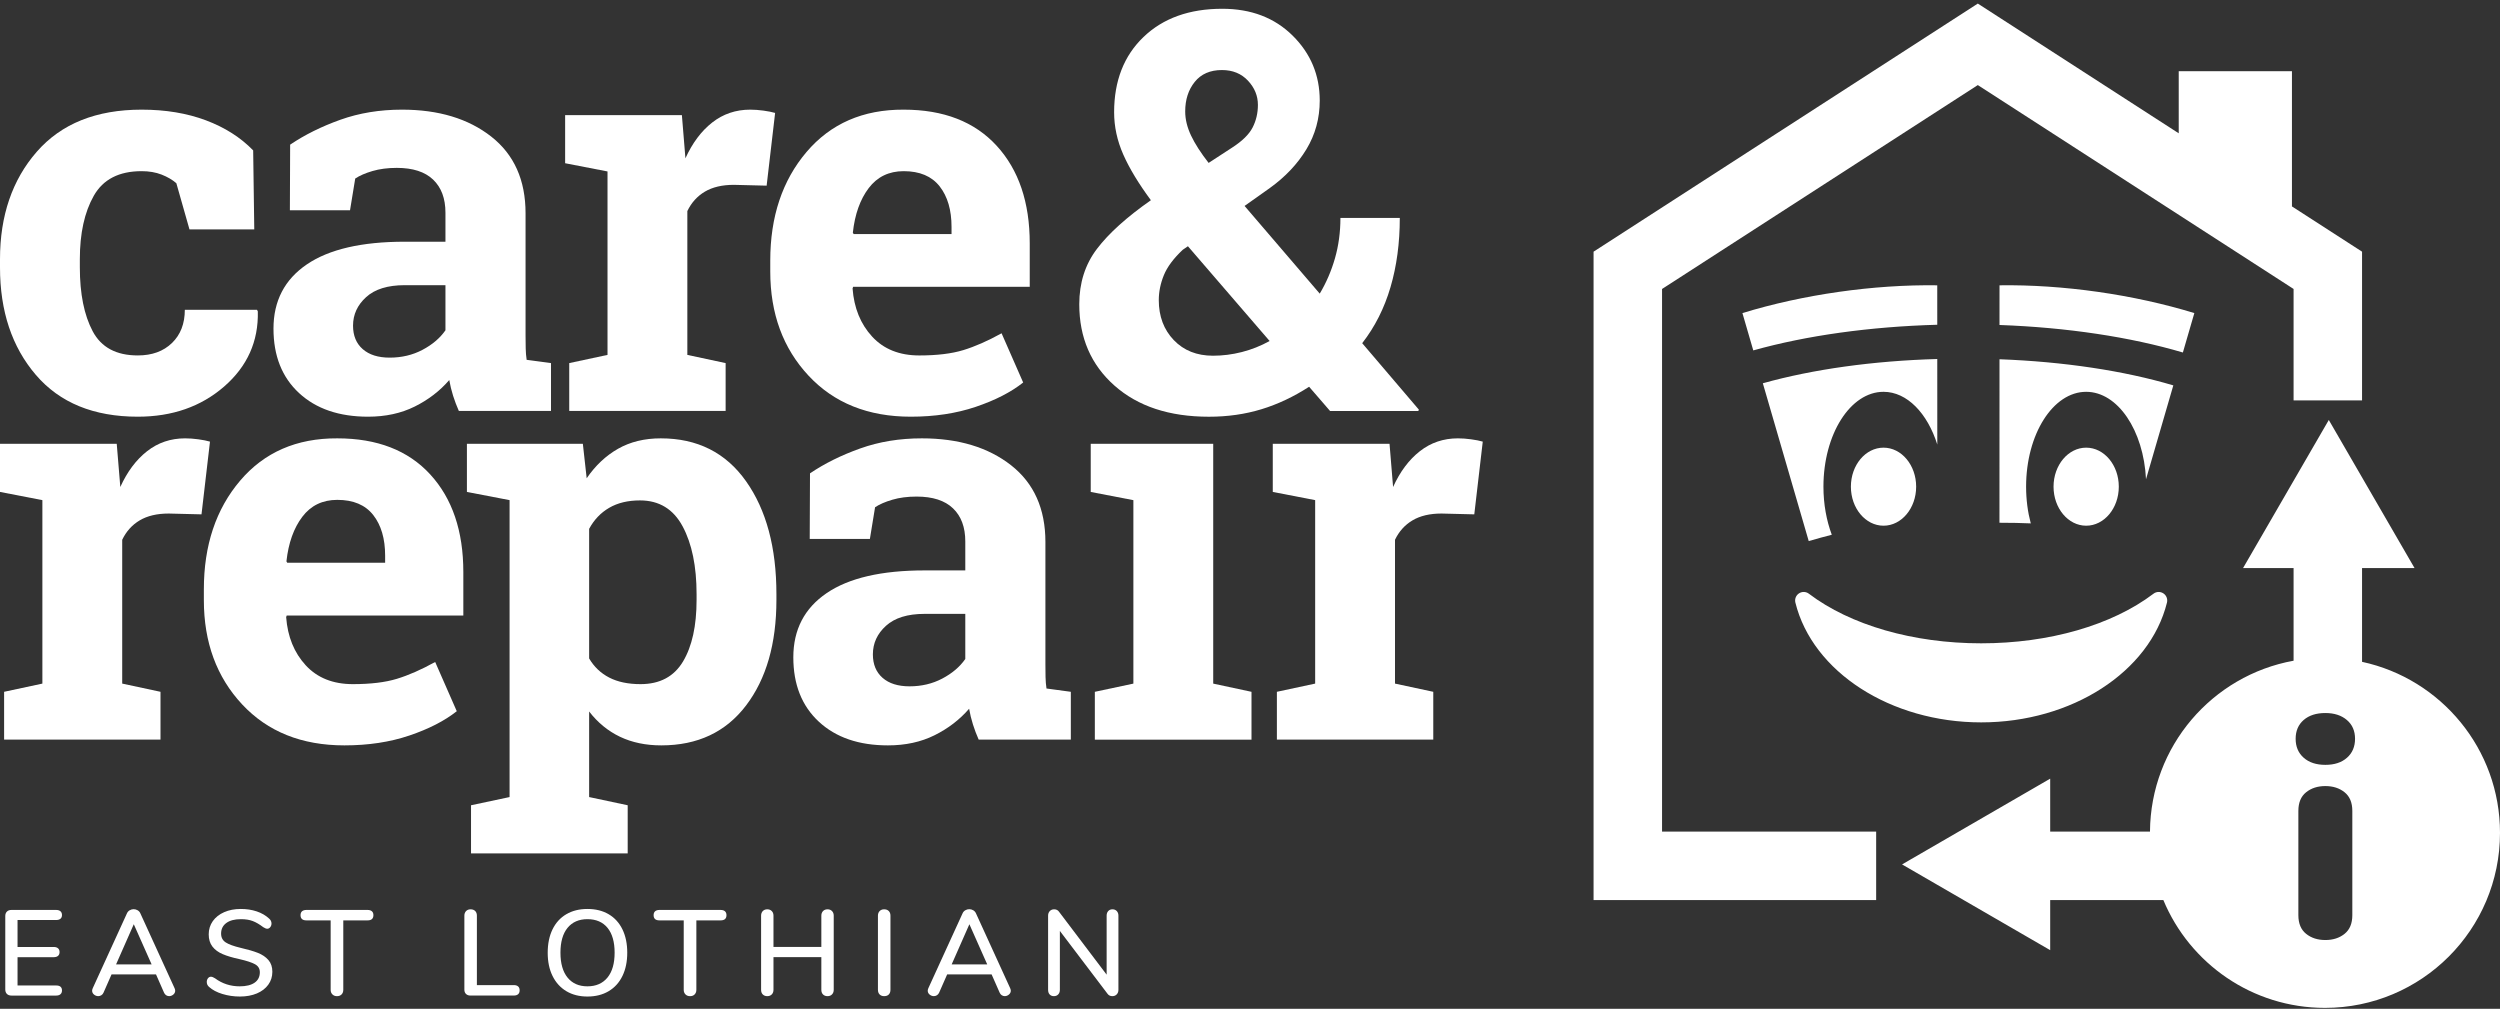
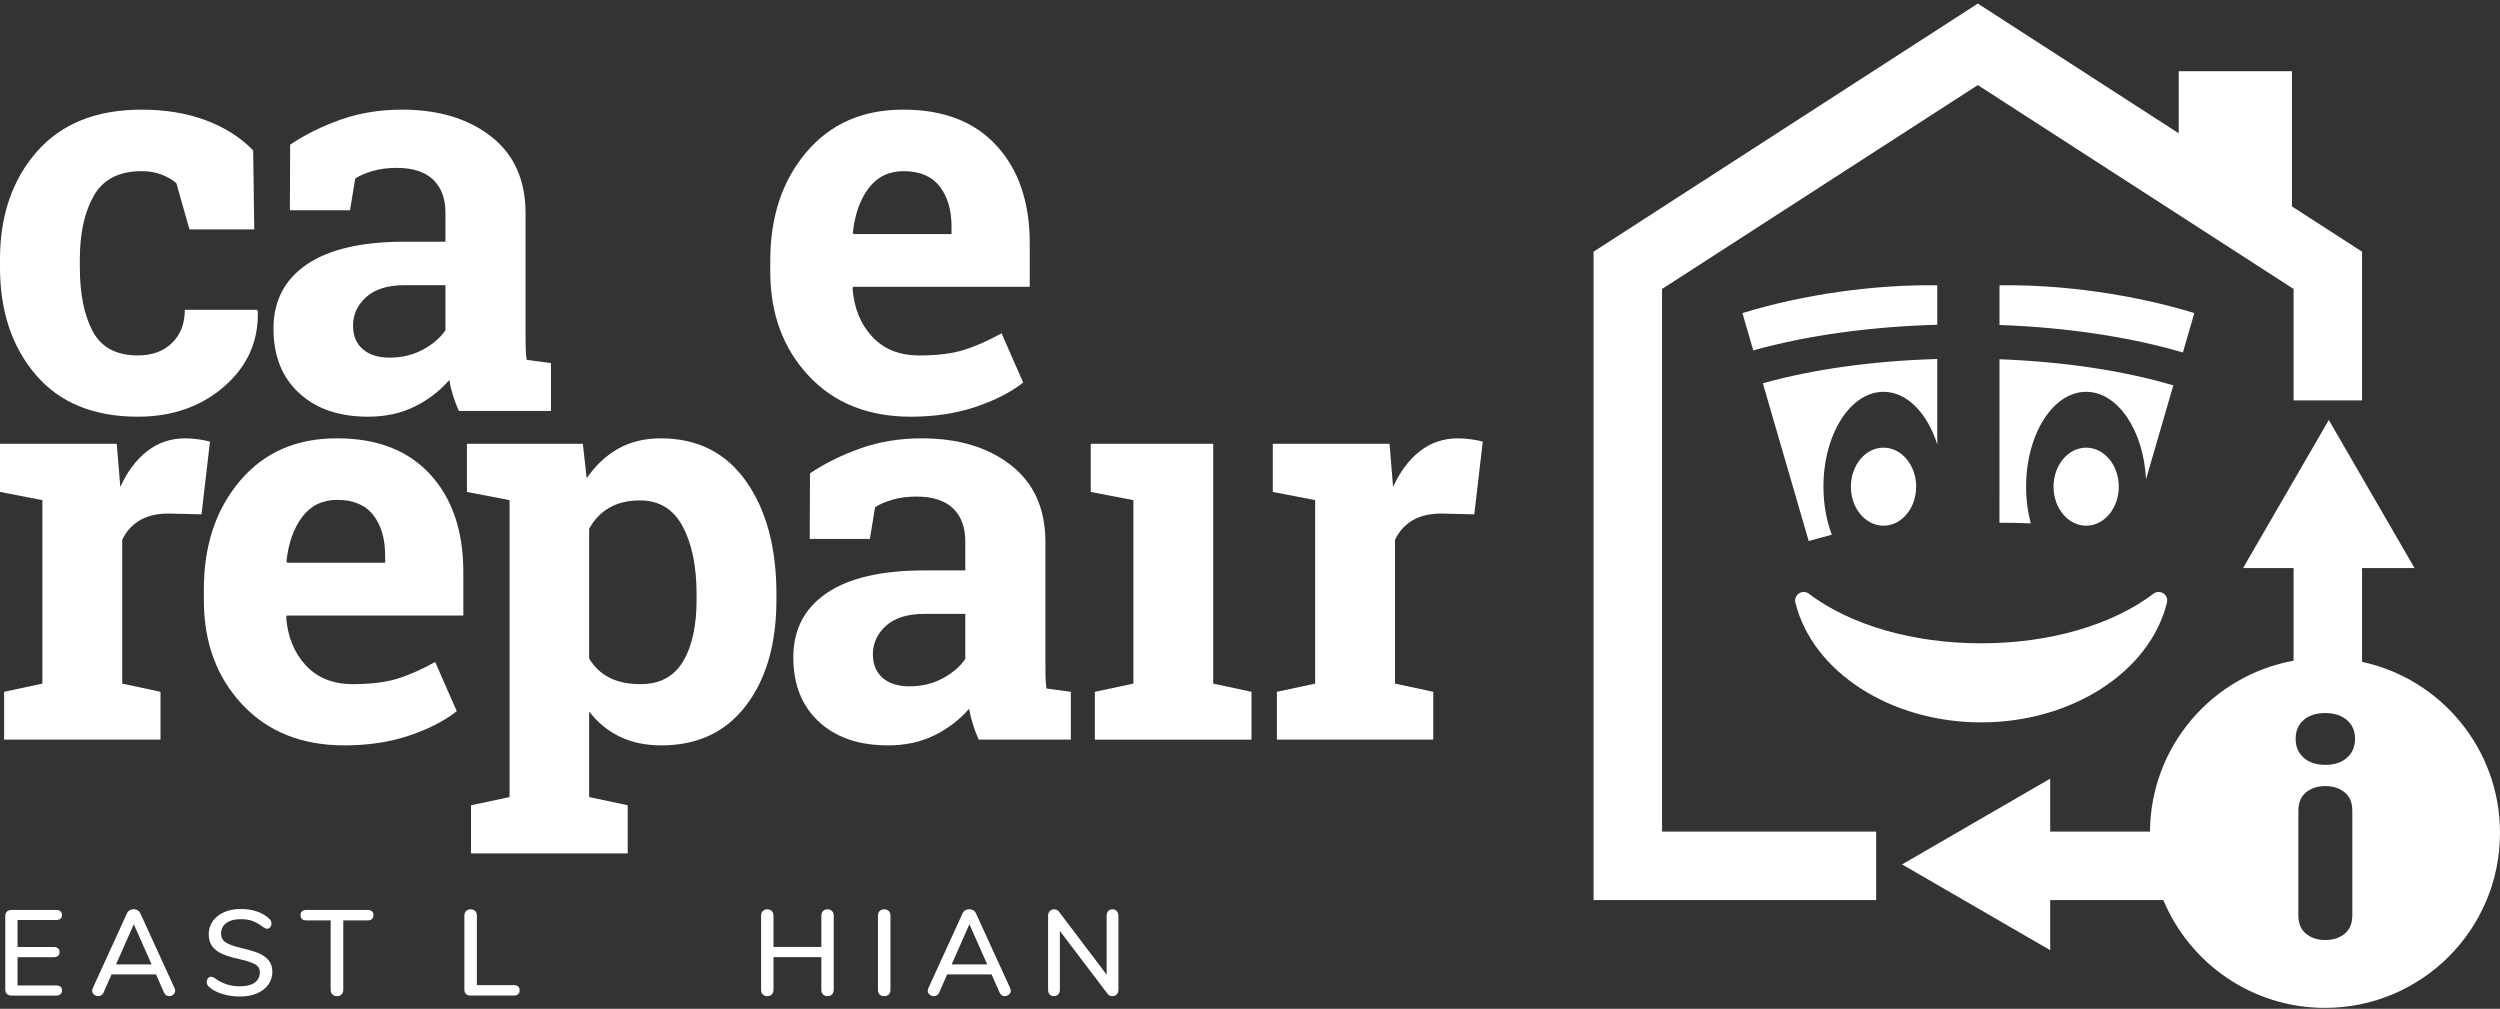
<svg xmlns="http://www.w3.org/2000/svg" width="171" height="69" viewBox="0 0 171 69" fill="none">
  <rect x="0" y="0" width="171" height="69" fill="#333333" stroke="none" />
  <path d="M13.568 30.049C13.25 30.005 12.948 29.983 12.661 29.983C11.676 29.983 10.809 30.276 10.061 30.862C9.313 31.448 8.702 32.264 8.229 33.311L7.985 30.357H0V33.648L2.899 34.209V46.758L0.281 47.319V50.591H10.978V47.319L8.359 46.758V36.921C8.634 36.347 9.033 35.905 9.556 35.593C10.08 35.282 10.741 35.126 11.539 35.126L13.783 35.182L14.363 30.207C14.151 30.145 13.886 30.092 13.568 30.049Z" fill="white" />
  <path d="M66.026 45.075C65.652 45.611 65.129 46.057 64.455 46.412C63.782 46.768 63.034 46.945 62.211 46.945C61.426 46.945 60.812 46.752 60.369 46.365C59.927 45.978 59.705 45.443 59.705 44.756C59.705 43.996 60.005 43.345 60.603 42.803C61.201 42.261 62.08 41.989 63.24 41.989H66.026V45.075ZM69.159 31.825C67.594 30.598 65.559 29.983 63.053 29.983C61.532 29.983 60.126 30.213 58.836 30.675C57.545 31.136 56.401 31.703 55.404 32.377L55.385 36.865H59.5L59.855 34.695C60.154 34.496 60.547 34.325 61.033 34.182C61.519 34.038 62.074 33.966 62.697 33.966C63.794 33.966 64.624 34.234 65.185 34.77C65.746 35.307 66.026 36.061 66.026 37.033V39.016H63.24C60.297 39.016 58.066 39.533 56.545 40.568C55.024 41.602 54.263 43.067 54.263 44.962C54.263 46.82 54.846 48.288 56.012 49.367C57.178 50.446 58.752 50.984 60.734 50.984C61.931 50.984 62.994 50.753 63.922 50.292C64.851 49.831 65.64 49.226 66.288 48.478C66.35 48.84 66.438 49.199 66.55 49.554C66.662 49.909 66.793 50.255 66.942 50.591H73.245V47.319L71.58 47.094C71.543 46.845 71.521 46.583 71.515 46.309C71.509 46.034 71.506 45.742 71.506 45.43V37.071C71.506 34.801 70.723 33.053 69.159 31.825Z" fill="white" />
  <path d="M47.646 41.035C47.646 42.806 47.338 44.208 46.721 45.243C46.103 46.278 45.134 46.795 43.812 46.795C42.965 46.795 42.251 46.645 41.671 46.346C41.092 46.047 40.633 45.611 40.297 45.037V36.173C40.633 35.55 41.092 35.069 41.671 34.733C42.251 34.396 42.952 34.228 43.775 34.228C45.084 34.228 46.057 34.82 46.693 36.005C47.328 37.189 47.646 38.735 47.646 40.642V41.035ZM53.107 40.642C53.107 37.451 52.415 34.876 51.031 32.919C49.647 30.961 47.702 29.983 45.196 29.983C44.087 29.983 43.114 30.22 42.279 30.693C41.444 31.167 40.727 31.841 40.129 32.713L39.867 30.357H31.937V33.648L34.855 34.209V54.519L32.218 55.08V58.371H42.934V55.08L40.297 54.519V48.665C40.883 49.426 41.587 50.003 42.41 50.396C43.233 50.788 44.174 50.984 45.234 50.984C47.715 50.984 49.647 50.074 51.031 48.254C52.415 46.434 53.107 44.027 53.107 41.035V40.642Z" fill="white" />
  <path d="M26.343 38.492H19.648L19.592 38.398C19.729 37.139 20.091 36.123 20.677 35.35C21.262 34.577 22.06 34.191 23.07 34.191C24.168 34.191 24.988 34.537 25.53 35.229C26.072 35.921 26.343 36.846 26.343 38.006V38.492ZM23.07 29.983C20.29 29.97 18.074 30.936 16.422 32.882C14.77 34.827 13.944 37.301 13.944 40.306V41.054C13.944 43.934 14.817 46.309 16.562 48.179C18.308 50.049 20.639 50.984 23.557 50.984C25.19 50.984 26.67 50.76 27.998 50.311C29.326 49.862 30.408 49.307 31.243 48.647L29.766 45.28C28.818 45.804 27.945 46.188 27.147 46.431C26.349 46.675 25.346 46.795 24.136 46.795C22.777 46.795 21.702 46.365 20.91 45.505C20.119 44.644 19.673 43.547 19.573 42.213L19.611 42.101H31.692V39.128C31.692 36.322 30.938 34.097 29.429 32.452C27.92 30.806 25.801 29.983 23.07 29.983Z" fill="white" />
-   <path d="M79.606 18.827C79.835 18.262 80.267 17.681 80.9 17.085L81.254 16.843L86.842 23.325C86.234 23.661 85.6 23.913 84.942 24.08C84.284 24.248 83.626 24.331 82.968 24.331C81.863 24.331 80.969 23.975 80.285 23.261C79.603 22.546 79.261 21.636 79.261 20.531C79.261 19.96 79.376 19.392 79.606 18.827ZM81.72 5.602C82.154 5.062 82.775 4.791 83.582 4.791C84.315 4.791 84.908 5.034 85.361 5.518C85.815 6.002 86.041 6.555 86.041 7.176C86.041 7.735 85.92 8.25 85.678 8.722C85.436 9.193 84.967 9.653 84.272 10.1L82.67 11.143C82.136 10.46 81.736 9.837 81.468 9.272C81.201 8.707 81.068 8.157 81.068 7.623C81.068 6.815 81.285 6.142 81.72 5.602ZM76.225 26.371C77.827 27.793 79.981 28.504 82.688 28.504C83.968 28.504 85.166 28.333 86.283 27.992C87.401 27.65 88.488 27.137 89.543 26.454L90.977 28.112H97.013L97.05 28.019L93.175 23.474C94.045 22.357 94.69 21.078 95.112 19.637C95.535 18.197 95.746 16.619 95.746 14.906H91.685C91.685 15.874 91.561 16.794 91.313 17.663C91.064 18.532 90.716 19.339 90.27 20.084L85.129 14.086L86.861 12.857C87.916 12.099 88.748 11.218 89.357 10.212C89.966 9.206 90.27 8.094 90.27 6.878C90.27 5.139 89.652 3.659 88.416 2.436C87.18 1.213 85.576 0.6 83.601 0.6C81.353 0.6 79.559 1.243 78.218 2.529C76.877 3.814 76.206 5.53 76.206 7.679C76.206 8.659 76.414 9.622 76.83 10.566C77.246 11.51 77.876 12.553 78.721 13.695C77.069 14.85 75.84 15.959 75.033 17.021C74.226 18.082 73.822 19.345 73.822 20.811C73.822 23.096 74.623 24.95 76.225 26.371Z" fill="white" />
  <path d="M74.887 47.32V50.592H85.603V47.32L82.984 46.759V30.358H74.606V33.649L77.523 34.211V46.759L74.887 47.32Z" fill="white" />
  <path d="M95.287 33.311L95.044 30.357H87.058V33.648L89.957 34.209V46.758L87.339 47.319V50.591H98.036V47.319L95.418 46.758V36.921C95.692 36.347 96.091 35.905 96.615 35.593C97.138 35.282 97.799 35.126 98.597 35.126L100.841 35.182L101.421 30.207C101.209 30.145 100.944 30.092 100.626 30.049C100.308 30.005 100.006 29.983 99.719 29.983C98.734 29.983 97.868 30.276 97.12 30.862C96.371 31.448 95.76 32.264 95.287 33.311Z" fill="white" />
  <path d="M59.419 12.867C60.005 12.094 60.803 11.708 61.812 11.708C62.91 11.708 63.73 12.055 64.272 12.747C64.814 13.438 65.085 14.364 65.085 15.523V16.009H58.39L58.334 15.916C58.471 14.656 58.833 13.64 59.419 12.867ZM52.686 18.571C52.686 21.451 53.559 23.826 55.305 25.696C57.05 27.567 59.382 28.502 62.299 28.502C63.932 28.502 65.412 28.277 66.74 27.828C68.068 27.38 69.15 26.825 69.985 26.164L68.508 22.797C67.56 23.321 66.687 23.705 65.889 23.948C65.091 24.192 64.088 24.313 62.878 24.313C61.52 24.313 60.444 23.882 59.653 23.022C58.861 22.162 58.415 21.065 58.316 19.731L58.353 19.618H70.434V16.645C70.434 13.84 69.68 11.614 68.171 9.969C66.662 8.323 64.543 7.5 61.812 7.5C59.032 7.488 56.816 8.454 55.164 10.399C53.512 12.344 52.686 14.819 52.686 17.823V18.571Z" fill="white" />
-   <path d="M41.554 24.275L38.936 24.836V28.109H49.633V24.836L47.014 24.275V14.438C47.289 13.865 47.688 13.422 48.211 13.11C48.735 12.799 49.396 12.643 50.194 12.643L52.438 12.699L53.018 7.724C52.806 7.662 52.541 7.61 52.223 7.566C51.905 7.523 51.602 7.5 51.316 7.5C50.331 7.5 49.464 7.793 48.716 8.379C47.968 8.965 47.357 9.782 46.883 10.829L46.641 7.874H38.655V11.165L41.554 11.727V24.275Z" fill="white" />
  <path d="M60.475 62.197C60.347 62.197 60.245 62.237 60.167 62.317C60.09 62.398 60.051 62.502 60.051 62.629V67.705C60.051 67.838 60.09 67.944 60.167 68.021C60.245 68.099 60.347 68.137 60.475 68.137C60.613 68.137 60.72 68.099 60.794 68.021C60.869 67.944 60.907 67.838 60.907 67.705V62.629C60.907 62.496 60.868 62.391 60.79 62.313C60.713 62.236 60.608 62.197 60.475 62.197Z" fill="white" />
-   <path d="M41.55 66.867C41.223 67.265 40.766 67.465 40.179 67.465C39.598 67.465 39.145 67.265 38.821 66.867C38.497 66.468 38.335 65.9 38.335 65.163C38.335 64.427 38.497 63.86 38.821 63.464C39.145 63.069 39.598 62.871 40.179 62.871C40.772 62.871 41.23 63.069 41.554 63.464C41.878 63.86 42.04 64.427 42.04 65.163C42.04 65.9 41.877 66.468 41.55 66.867ZM41.633 62.534C41.223 62.293 40.739 62.173 40.179 62.173C39.626 62.173 39.144 62.293 38.734 62.534C38.324 62.775 38.01 63.121 37.791 63.572C37.572 64.024 37.463 64.557 37.463 65.172C37.463 65.781 37.574 66.31 37.795 66.758C38.017 67.207 38.331 67.553 38.738 67.797C39.145 68.041 39.626 68.163 40.179 68.163C40.739 68.163 41.223 68.041 41.633 67.797C42.043 67.553 42.357 67.206 42.576 66.754C42.795 66.303 42.904 65.773 42.904 65.163C42.904 64.554 42.795 64.024 42.576 63.572C42.357 63.121 42.043 62.775 41.633 62.534Z" fill="white" />
  <path d="M35.145 67.381H32.619V62.629C32.619 62.496 32.581 62.391 32.503 62.313C32.425 62.236 32.32 62.197 32.187 62.197C32.06 62.197 31.957 62.237 31.88 62.317C31.802 62.398 31.763 62.502 31.763 62.629V67.697C31.763 67.819 31.801 67.915 31.875 67.987C31.95 68.06 32.051 68.096 32.179 68.096H35.145C35.272 68.096 35.37 68.065 35.44 68.004C35.509 67.944 35.543 67.855 35.543 67.738C35.543 67.622 35.509 67.533 35.44 67.472C35.37 67.411 35.272 67.381 35.145 67.381Z" fill="white" />
  <path d="M76.092 62.197C75.971 62.197 75.874 62.237 75.802 62.317C75.73 62.398 75.694 62.502 75.694 62.629V66.667L72.437 62.363C72.36 62.253 72.249 62.197 72.105 62.197C71.983 62.197 71.883 62.237 71.806 62.317C71.728 62.398 71.69 62.502 71.69 62.629V67.705C71.69 67.838 71.725 67.944 71.797 68.021C71.869 68.099 71.966 68.137 72.088 68.137C72.21 68.137 72.308 68.097 72.383 68.017C72.458 67.936 72.495 67.833 72.495 67.705V63.676L75.752 67.971C75.829 68.082 75.94 68.137 76.084 68.137C76.206 68.137 76.305 68.097 76.383 68.017C76.461 67.936 76.5 67.833 76.5 67.705V62.629C76.5 62.502 76.462 62.398 76.388 62.317C76.313 62.237 76.214 62.197 76.092 62.197Z" fill="white" />
  <path d="M56.603 62.197C56.476 62.197 56.373 62.237 56.296 62.317C56.218 62.398 56.18 62.502 56.18 62.629V64.772H52.906V62.629C52.906 62.502 52.867 62.398 52.79 62.317C52.712 62.237 52.61 62.197 52.483 62.197C52.355 62.197 52.253 62.237 52.175 62.317C52.098 62.398 52.059 62.502 52.059 62.629V67.705C52.059 67.838 52.098 67.944 52.175 68.021C52.253 68.099 52.355 68.137 52.483 68.137C52.61 68.137 52.712 68.097 52.79 68.017C52.867 67.936 52.906 67.833 52.906 67.705V65.47H56.18V67.705C56.18 67.838 56.218 67.944 56.296 68.021C56.373 68.099 56.476 68.137 56.603 68.137C56.731 68.137 56.833 68.097 56.91 68.017C56.988 67.936 57.027 67.833 57.027 67.705V62.629C57.027 62.502 56.988 62.398 56.91 62.317C56.833 62.237 56.731 62.197 56.603 62.197Z" fill="white" />
-   <path d="M49.292 62.24H45.105C44.978 62.24 44.88 62.271 44.81 62.331C44.741 62.392 44.707 62.481 44.707 62.597C44.707 62.835 44.839 62.954 45.105 62.954H46.767V67.707C46.767 67.834 46.807 67.937 46.887 68.018C46.968 68.098 47.071 68.138 47.199 68.138C47.332 68.138 47.437 68.098 47.514 68.018C47.592 67.937 47.631 67.834 47.631 67.707V62.954H49.292C49.558 62.954 49.691 62.835 49.691 62.597C49.691 62.481 49.656 62.392 49.587 62.331C49.518 62.271 49.42 62.24 49.292 62.24Z" fill="white" />
  <path d="M65.093 65.967L66.306 63.218L67.527 65.967H65.093ZM66.755 62.47C66.716 62.382 66.653 62.312 66.568 62.262C66.482 62.213 66.392 62.188 66.298 62.188C66.204 62.188 66.113 62.213 66.028 62.262C65.942 62.312 65.879 62.382 65.841 62.47L63.498 67.596C63.47 67.663 63.457 67.718 63.457 67.762C63.457 67.867 63.499 67.956 63.585 68.028C63.671 68.1 63.77 68.136 63.88 68.136C63.952 68.136 64.022 68.115 64.088 68.074C64.154 68.032 64.204 67.973 64.238 67.895L64.786 66.649H67.826L68.375 67.895C68.408 67.973 68.456 68.032 68.52 68.074C68.584 68.115 68.651 68.136 68.724 68.136C68.829 68.136 68.924 68.1 69.01 68.028C69.096 67.956 69.139 67.867 69.139 67.762C69.139 67.718 69.125 67.663 69.097 67.596L66.755 62.47Z" fill="white" />
  <path d="M25.143 62.24H20.956C20.828 62.24 20.73 62.271 20.66 62.331C20.591 62.392 20.557 62.481 20.557 62.597C20.557 62.835 20.69 62.954 20.956 62.954H22.617V67.707C22.617 67.834 22.657 67.937 22.738 68.018C22.818 68.098 22.921 68.138 23.049 68.138C23.182 68.138 23.287 68.098 23.365 68.018C23.442 67.937 23.481 67.834 23.481 67.707V62.954H25.143C25.408 62.954 25.541 62.835 25.541 62.597C25.541 62.481 25.507 62.392 25.438 62.331C25.368 62.271 25.27 62.24 25.143 62.24Z" fill="white" />
  <path d="M9.425 28.502C11.782 28.502 13.752 27.813 15.335 26.436C16.918 25.058 17.685 23.346 17.635 21.302L17.579 21.189H12.642C12.642 22.137 12.349 22.895 11.763 23.462C11.177 24.029 10.398 24.312 9.425 24.312C7.954 24.312 6.926 23.762 6.34 22.658C5.754 21.555 5.461 20.098 5.461 18.291V17.729C5.461 15.959 5.779 14.513 6.415 13.391C7.051 12.269 8.141 11.708 9.687 11.708C10.198 11.708 10.653 11.786 11.053 11.942C11.451 12.098 11.788 12.294 12.062 12.531L12.96 15.691H17.392L17.317 10.287C16.457 9.401 15.379 8.716 14.082 8.229C12.786 7.743 11.321 7.5 9.687 7.5C6.583 7.5 4.192 8.46 2.515 10.38C0.839 12.3 0 14.75 0 17.729V18.291C0 21.283 0.817 23.733 2.45 25.64C4.083 27.548 6.409 28.502 9.425 28.502Z" fill="white" />
  <path d="M3.842 62.929C3.969 62.929 4.067 62.9 4.136 62.842C4.205 62.784 4.24 62.7 4.24 62.589C4.24 62.478 4.205 62.392 4.136 62.331C4.067 62.271 3.969 62.24 3.842 62.24H0.784C0.652 62.24 0.548 62.277 0.473 62.352C0.398 62.427 0.361 62.528 0.361 62.655V67.681C0.361 67.809 0.398 67.91 0.473 67.985C0.548 68.059 0.652 68.097 0.784 68.097H3.842C3.969 68.097 4.067 68.066 4.136 68.005C4.205 67.945 4.24 67.859 4.24 67.748C4.24 67.521 4.107 67.407 3.842 67.407H1.2V65.471H3.676C3.803 65.471 3.901 65.441 3.971 65.38C4.04 65.319 4.074 65.233 4.074 65.123C4.074 65.012 4.04 64.926 3.971 64.865C3.901 64.804 3.803 64.773 3.676 64.773H1.2V62.929H3.842Z" fill="white" />
  <path d="M30.469 22.592C30.095 23.128 29.571 23.574 28.898 23.929C28.225 24.285 27.477 24.462 26.654 24.462C25.868 24.462 25.254 24.269 24.812 23.882C24.369 23.496 24.148 22.96 24.148 22.274C24.148 21.513 24.447 20.863 25.046 20.32C25.644 19.778 26.523 19.506 27.682 19.506H30.469V22.592ZM27.682 16.533C24.74 16.533 22.508 17.05 20.987 18.085C19.466 19.12 18.706 20.585 18.706 22.48C18.706 24.337 19.289 25.806 20.454 26.884C21.62 27.963 23.194 28.502 25.176 28.502C26.373 28.502 27.436 28.27 28.365 27.809C29.294 27.348 30.082 26.744 30.73 25.995C30.793 26.357 30.88 26.716 30.992 27.071C31.105 27.427 31.236 27.772 31.385 28.109H37.688V24.836L36.023 24.612C35.985 24.362 35.964 24.1 35.958 23.826C35.951 23.552 35.948 23.259 35.948 22.947V14.588C35.948 12.319 35.166 10.571 33.601 9.343C32.036 8.115 30.001 7.5 27.495 7.5C25.974 7.5 24.569 7.731 23.278 8.192C21.988 8.653 20.844 9.221 19.846 9.894L19.828 14.382H23.942L24.297 12.213C24.597 12.013 24.989 11.842 25.476 11.699C25.962 11.556 26.517 11.483 27.14 11.483C28.237 11.483 29.066 11.751 29.627 12.287C30.188 12.824 30.469 13.578 30.469 14.55V16.533H27.682Z" fill="white" />
  <path d="M17.637 65.176C17.334 65.057 16.94 64.942 16.453 64.831C15.988 64.72 15.65 64.597 15.439 64.461C15.229 64.325 15.123 64.125 15.123 63.859C15.123 63.549 15.243 63.306 15.481 63.132C15.719 62.958 16.051 62.871 16.477 62.871C16.793 62.871 17.063 62.913 17.287 62.999C17.512 63.085 17.751 63.225 18.006 63.419C18.117 63.491 18.208 63.526 18.28 63.526C18.358 63.526 18.426 63.491 18.484 63.419C18.542 63.347 18.571 63.264 18.571 63.169C18.571 63.037 18.516 62.923 18.405 62.829C18.172 62.613 17.89 62.45 17.558 62.339C17.226 62.228 16.862 62.173 16.469 62.173C16.043 62.173 15.664 62.246 15.331 62.393C14.999 62.539 14.74 62.745 14.554 63.007C14.369 63.271 14.276 63.571 14.276 63.909C14.276 64.247 14.361 64.525 14.529 64.744C14.699 64.963 14.932 65.136 15.232 65.263C15.531 65.391 15.913 65.504 16.378 65.604C16.865 65.715 17.22 65.831 17.441 65.953C17.663 66.074 17.773 66.257 17.773 66.501C17.773 66.811 17.654 67.049 17.416 67.215C17.178 67.381 16.838 67.465 16.395 67.465C15.763 67.465 15.201 67.282 14.708 66.916C14.597 66.844 14.503 66.808 14.426 66.808C14.348 66.808 14.282 66.843 14.226 66.912C14.171 66.981 14.143 67.066 14.143 67.166C14.143 67.304 14.196 67.417 14.301 67.506C14.528 67.711 14.831 67.872 15.211 67.988C15.59 68.104 15.99 68.163 16.411 68.163C16.849 68.163 17.235 68.092 17.57 67.951C17.905 67.809 18.165 67.61 18.351 67.352C18.537 67.095 18.629 66.8 18.629 66.468C18.629 66.141 18.539 65.874 18.359 65.666C18.179 65.458 17.938 65.295 17.637 65.176Z" fill="white" />
  <path d="M7.938 65.967L9.151 63.218L10.372 65.967H7.938ZM9.599 62.47C9.561 62.382 9.498 62.312 9.412 62.262C9.326 62.213 9.236 62.188 9.142 62.188C9.048 62.188 8.958 62.213 8.872 62.262C8.786 62.312 8.724 62.382 8.685 62.47L6.343 67.596C6.315 67.663 6.301 67.718 6.301 67.762C6.301 67.867 6.344 67.956 6.43 68.028C6.516 68.1 6.614 68.136 6.725 68.136C6.797 68.136 6.866 68.115 6.932 68.074C6.999 68.032 7.049 67.973 7.082 67.895L7.63 66.649H10.671L11.219 67.895C11.253 67.973 11.301 68.032 11.364 68.074C11.428 68.115 11.496 68.136 11.568 68.136C11.673 68.136 11.769 68.1 11.855 68.028C11.941 67.956 11.983 67.867 11.983 67.762C11.983 67.718 11.97 67.663 11.942 67.596L9.599 62.47Z" fill="white" />
  <path fill-rule="evenodd" clip-rule="evenodd" d="M142.694 30.62C143.927 30.62 144.926 31.815 144.926 33.289C144.926 34.763 143.927 35.958 142.694 35.958C141.462 35.958 140.462 34.763 140.462 33.289C140.462 31.815 141.462 30.62 142.694 30.62ZM126.601 33.289C126.601 31.815 127.6 30.62 128.833 30.62C130.065 30.62 131.065 31.815 131.065 33.289C131.065 34.763 130.065 35.958 128.833 35.958C127.6 35.958 126.601 34.763 126.601 33.289ZM136.767 19.515C141.109 19.453 145.941 20.142 150.093 21.415C149.962 21.864 149.831 22.314 149.701 22.763C149.57 23.212 149.439 23.662 149.309 24.111C145.711 23.047 141.378 22.397 136.766 22.229C136.766 21.324 136.767 20.42 136.767 19.515ZM136.763 35.756L136.766 24.573C141.159 24.738 145.265 25.354 148.655 26.36C148.147 28.108 147.638 29.856 147.13 31.604L146.787 32.782C146.623 29.436 144.855 26.8 142.694 26.8C140.425 26.8 138.585 29.705 138.585 33.289C138.585 34.179 138.699 35.028 138.905 35.8C138.252 35.77 137.552 35.756 136.763 35.756ZM124.723 33.289C124.723 34.49 124.934 35.611 125.294 36.576C124.802 36.703 124.283 36.845 123.717 37.01C123.258 35.432 122.8 33.855 122.341 32.278C121.753 30.257 121.166 28.236 120.578 26.216C124.009 25.256 128.122 24.682 132.509 24.556C132.509 25.531 132.51 26.507 132.51 27.482C132.51 28.457 132.51 29.433 132.511 30.408C131.838 28.271 130.446 26.8 128.833 26.8C126.563 26.8 124.723 29.705 124.723 33.289ZM119.924 23.968L119.182 21.415C123.334 20.142 128.166 19.453 132.508 19.515C132.508 19.964 132.508 20.412 132.508 20.861C132.508 21.312 132.508 21.762 132.509 22.213C127.902 22.342 123.563 22.948 119.924 23.968ZM148.221 41.217C147.044 45.965 141.7 49.411 135.513 49.411C129.325 49.411 123.98 45.965 122.804 41.217C122.745 40.975 122.843 40.723 123.05 40.587C123.258 40.45 123.529 40.459 123.726 40.609C126.575 42.766 130.871 44.003 135.513 44.003C140.155 44.003 144.451 42.766 147.3 40.609C147.497 40.459 147.767 40.45 147.975 40.587C148.182 40.723 148.281 40.976 148.221 41.217ZM161.564 38.858V45.269C166.958 46.432 171 51.227 171 56.968C171 63.58 165.64 68.939 159.029 68.939C154.046 68.939 149.776 65.895 147.974 61.566H140.233V64.991L130.101 59.126L140.233 53.26V56.882H147.059C147.1 51.043 151.322 46.2 156.881 45.193V38.858H153.424L159.29 28.726L165.156 38.858H161.564ZM128.329 56.882H113.684V19.766L135.282 5.819L156.881 19.765V27.386H161.564V17.214L156.769 14.119V4.868H149.025V9.118L135.282 0.244L109 17.214V61.566H128.329V56.882ZM157.208 62.598C157.208 63.165 157.385 63.59 157.737 63.873C158.09 64.157 158.528 64.298 159.054 64.298C159.579 64.298 160.018 64.157 160.37 63.873C160.723 63.59 160.899 63.165 160.899 62.598V55.467C160.899 54.9 160.723 54.475 160.37 54.192C160.018 53.908 159.579 53.767 159.054 53.767C158.528 53.767 158.09 53.908 157.737 54.192C157.385 54.475 157.208 54.9 157.208 55.467V62.598ZM157.022 50.533C157.022 51.072 157.205 51.504 157.571 51.828C157.938 52.154 158.432 52.316 159.054 52.316C159.676 52.316 160.17 52.154 160.536 51.828C160.902 51.504 161.085 51.072 161.085 50.533C161.085 49.994 160.899 49.565 160.526 49.248C160.153 48.93 159.662 48.771 159.054 48.771C158.432 48.771 157.938 48.93 157.571 49.248C157.205 49.565 157.022 49.994 157.022 50.533Z" fill="white" />
</svg>